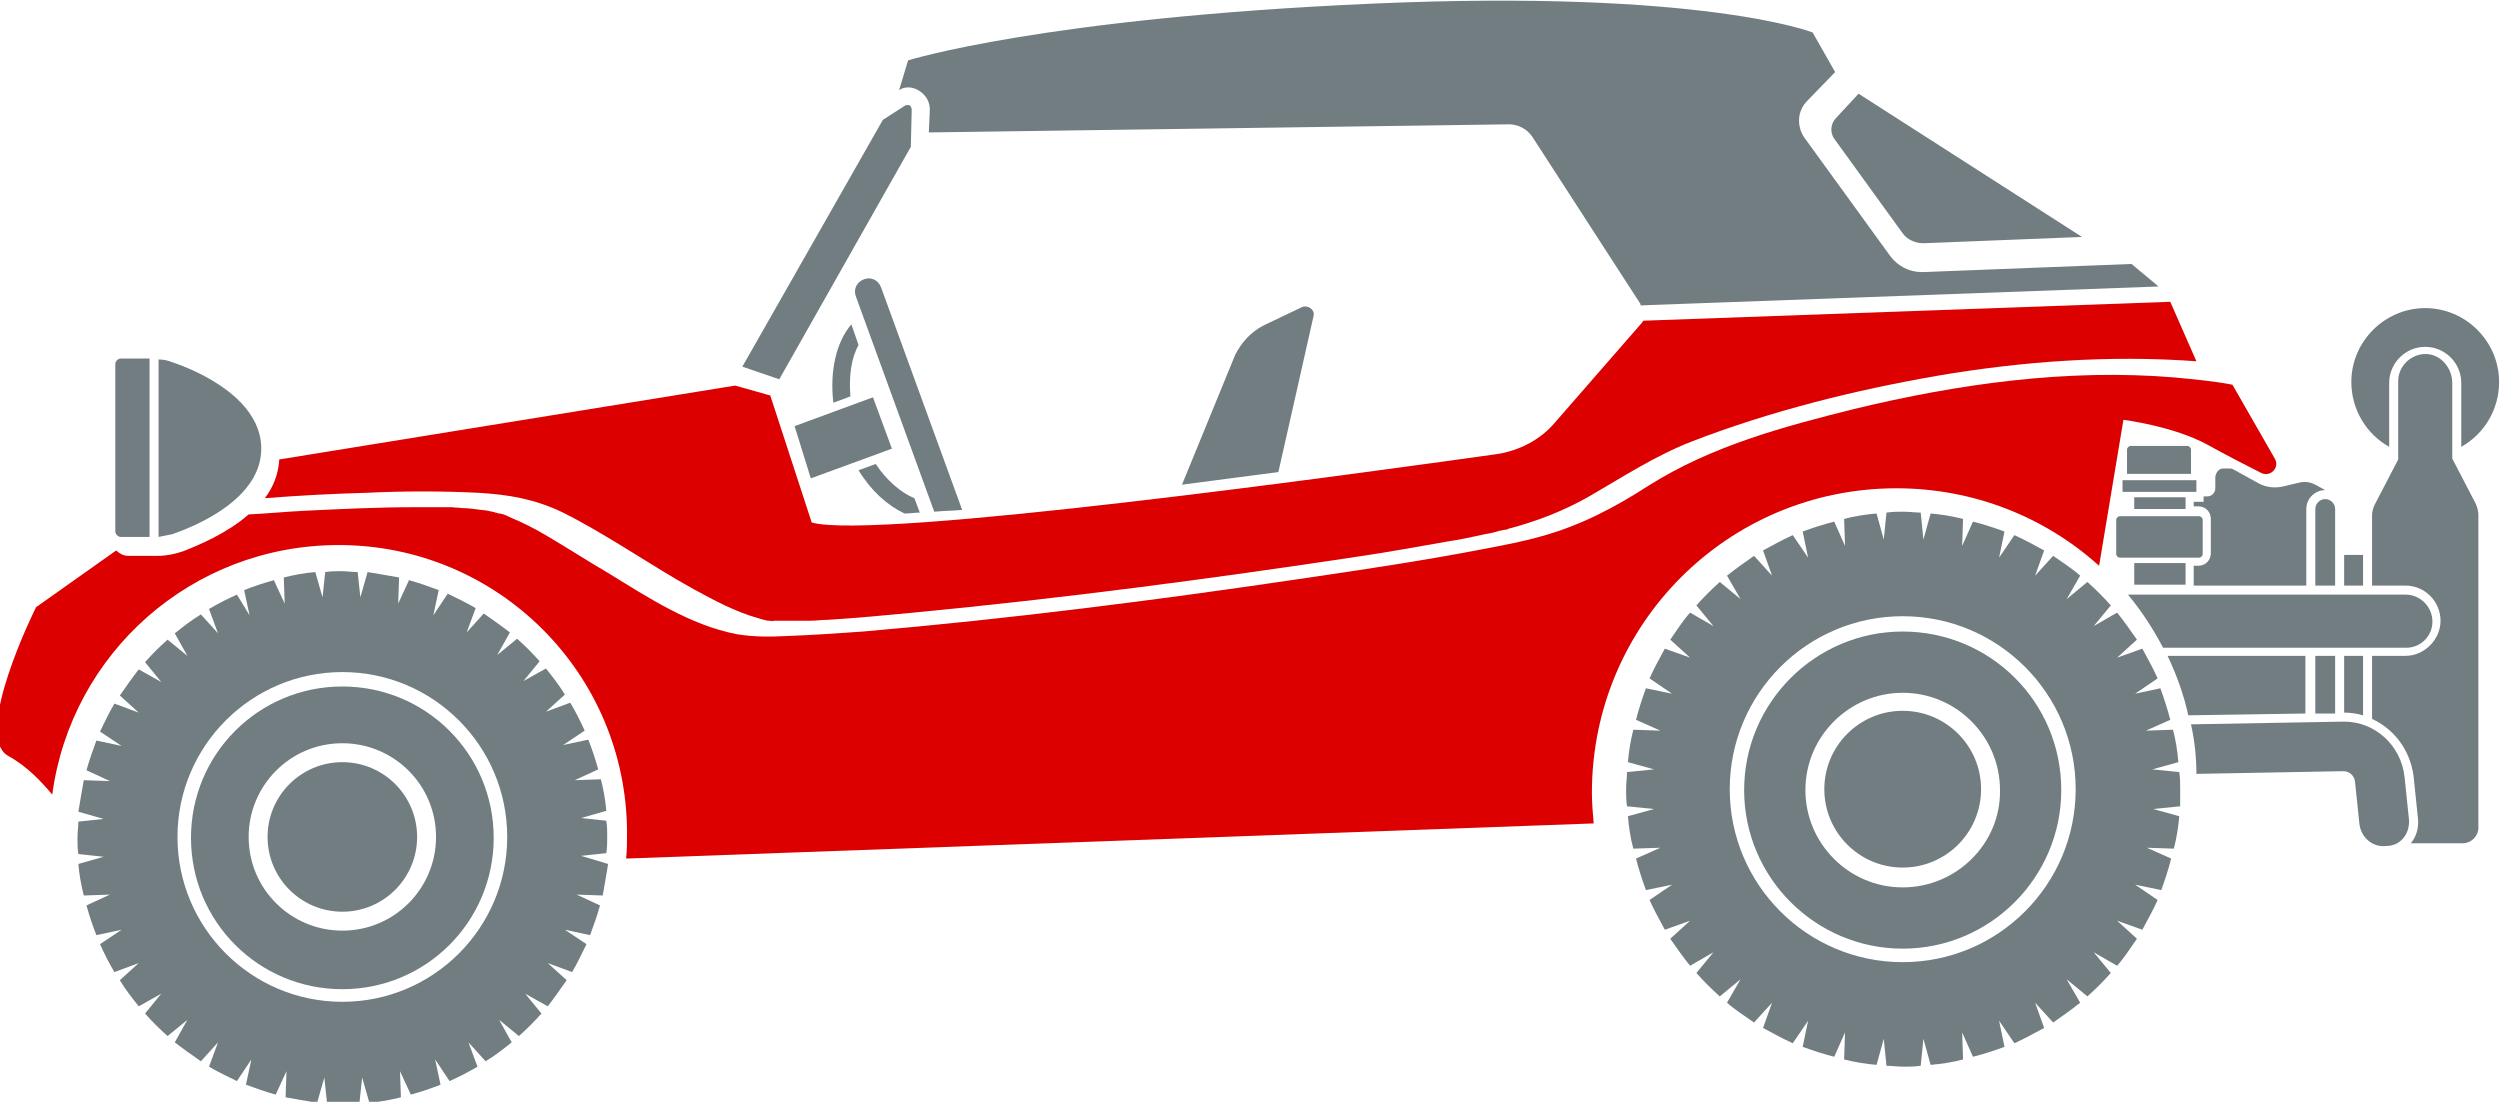
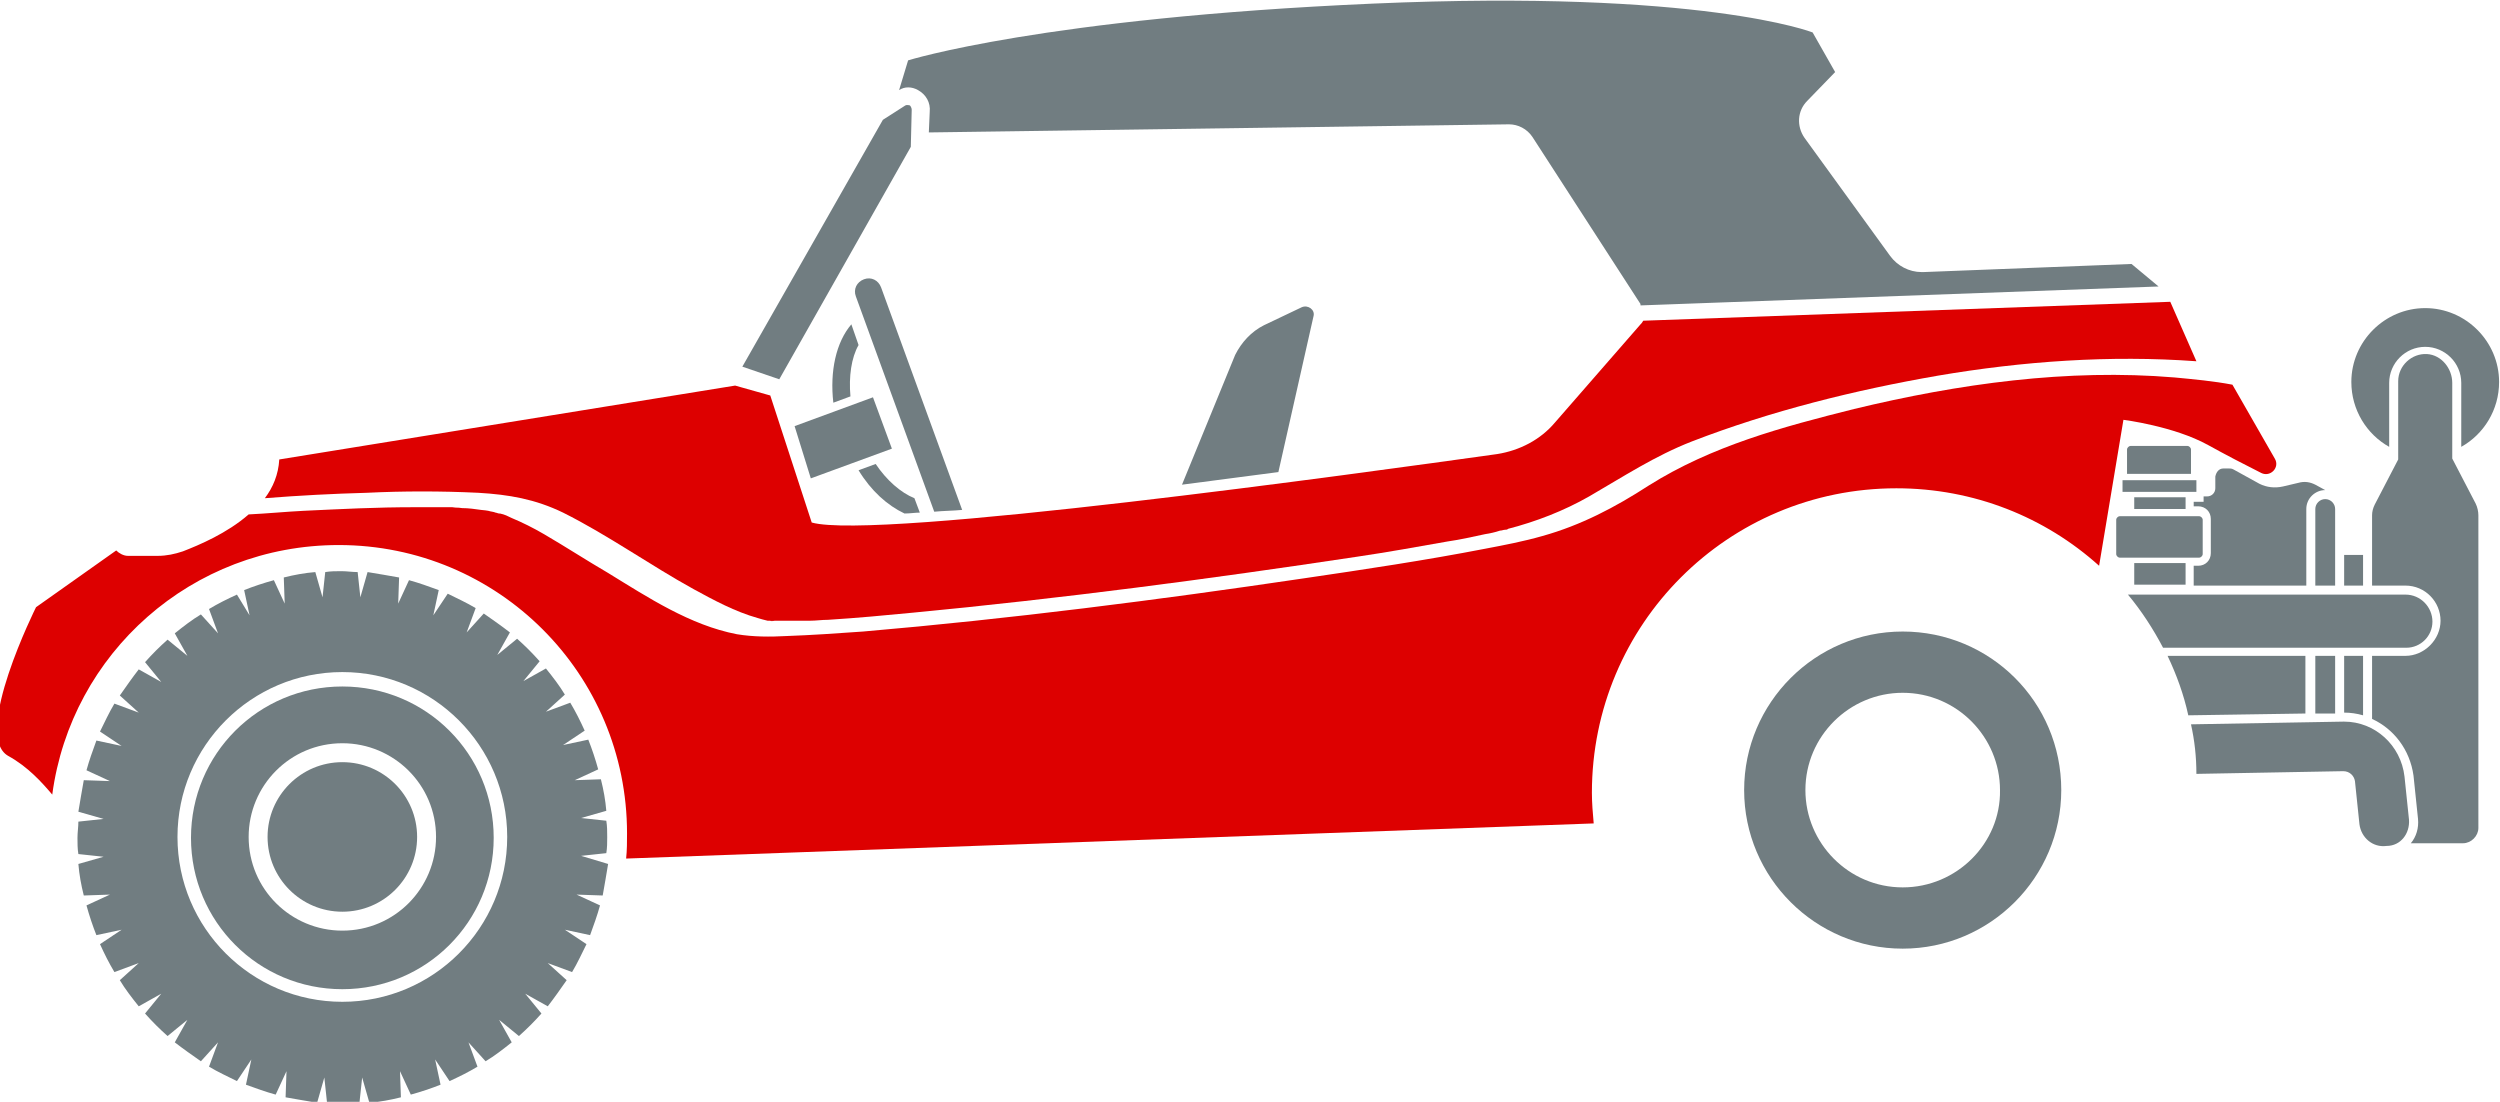
<svg xmlns="http://www.w3.org/2000/svg" viewBox="0 0 277.5 122.3">
-   <path fill="#717D81" d="M203.8 13.1c-.6.6-.7 1.6-.2 2.3l7.6 10.5c.5.7 1.4 1.1 2.3 1.1l17.6-.7-24.8-15.9-2.5 2.7z" />
  <g fill="#717D81">
    <path d="M38 76.2c-9.3 0-16.8 7.5-16.8 16.8s7.5 16.8 16.8 16.8 16.8-7.5 16.8-16.8S47.3 76.2 38 76.2zm0 27.1c-5.7 0-10.4-4.6-10.4-10.4 0-5.7 4.6-10.4 10.4-10.4 5.7 0 10.4 4.6 10.4 10.4 0 5.7-4.6 10.4-10.4 10.4z" />
    <circle cx="38" cy="92.9" r="8.3" />
  </g>
  <path fill="#717D81" d="M67.4 92.9c0-.6 0-1.2-.1-1.8l-2.8-.3 2.8-.8c-.1-1.2-.3-2.3-.6-3.5l-2.9.1 2.6-1.2c-.3-1.1-.7-2.3-1.1-3.3l-2.8.6 2.4-1.6c-.5-1.1-1-2.1-1.6-3.1l-2.7 1 2.1-1.9c-.6-1-1.3-1.9-2.1-2.9l-2.5 1.4 1.8-2.2c-.8-.9-1.6-1.7-2.5-2.5l-2.2 1.8 1.4-2.5c-.9-.7-1.9-1.4-2.9-2.1l-1.9 2.1 1-2.7c-1-.6-2.1-1.1-3.1-1.6l-1.6 2.4.6-2.8c-1.1-.4-2.2-.8-3.3-1.1L44.2 67l.1-2.9c-1.1-.2-2.3-.4-3.5-.6l-.8 2.8-.3-2.8c-.6 0-1.2-.1-1.8-.1-.6 0-1.2 0-1.8.1l-.3 2.8-.8-2.8c-1.2.1-2.3.3-3.5.6l.1 2.9-1.2-2.6c-1.1.3-2.3.7-3.3 1.1l.6 2.8-1.4-2.3c-1.1.5-2.1 1-3.1 1.6l1 2.7-1.9-2.1c-1 .6-1.9 1.3-2.9 2.1l1.4 2.5-2.2-1.8c-.9.8-1.7 1.6-2.5 2.5l1.8 2.2-2.5-1.4c-.7.9-1.4 1.9-2.1 2.9l2.1 1.9-2.7-1c-.6 1-1.1 2.1-1.6 3.1l2.4 1.6-2.8-.6c-.4 1.1-.8 2.2-1.1 3.3l2.6 1.2-2.9-.1c-.2 1.1-.4 2.3-.6 3.5l2.8.8-2.8.3c0 .6-.1 1.2-.1 1.8 0 .6 0 1.2.1 1.8l2.8.3-2.8.8c.1 1.2.3 2.3.6 3.5l2.9-.1-2.6 1.2c.3 1.1.7 2.3 1.1 3.3l2.8-.6-2.4 1.6c.5 1.1 1 2.1 1.6 3.1l2.7-1-2.1 1.9c.6 1 1.3 1.9 2.1 2.9l2.5-1.4-1.8 2.2c.8.9 1.6 1.7 2.5 2.5l2.2-1.8-1.4 2.5c.9.7 1.9 1.4 2.9 2.1l1.9-2.1-1 2.7c1 .6 2.1 1.1 3.1 1.6l1.6-2.4-.6 2.8c1.1.4 2.2.8 3.3 1.1l1.2-2.6-.1 2.9c1.1.2 2.3.4 3.5.6l.8-2.8.3 2.8c.6 0 1.2.1 1.8.1.6 0 1.2 0 1.8-.1l.3-2.8.8 2.8c1.2-.1 2.3-.3 3.5-.6l-.1-2.9 1.2 2.6c1.1-.3 2.3-.7 3.3-1.1l-.6-2.8 1.6 2.4c1.1-.5 2.1-1 3.1-1.6l-1-2.7 1.9 2.1c1-.6 1.9-1.3 2.9-2.1l-1.4-2.5 2.2 1.8c.9-.8 1.7-1.6 2.5-2.5l-1.8-2.2 2.5 1.4c.7-.9 1.4-1.9 2.1-2.9l-2.1-1.9 2.7 1c.6-1 1.1-2.1 1.6-3.1l-2.4-1.6 2.8.6c.4-1.1.8-2.2 1.1-3.3L64 99.3l2.9.1c.2-1.1.4-2.3.6-3.5l-3-.9 2.8-.3c.1-.6.1-1.2.1-1.8zM38 111.2c-10.1 0-18.3-8.2-18.3-18.3 0-10.1 8.2-18.3 18.3-18.3s18.3 8.2 18.3 18.3c0 10.1-8.2 18.3-18.3 18.3zM265.2 49.6v-7.1c0-2.2 1.8-4 4-4s4 1.8 4 4v7.1c2.5-1.4 4.2-4.1 4.2-7.2 0-4.5-3.7-8.2-8.2-8.2s-8.2 3.7-8.2 8.2c0 3.1 1.7 5.8 4.2 7.2zM259.2 65v-8.5c0-.6-.5-1.1-1.1-1.1s-1.1.5-1.1 1.1V65h2.2zM257 72.8v6.4h2.2v-6.4z" />
  <path fill="#717D81" d="M274.8 55.9l-2.6-5v-8.4c0-1.6-1.2-3.1-2.8-3.2-1.7-.1-3.2 1.3-3.2 3V51l-2.6 5c-.2.4-.3.8-.3 1.2V65h3.7c2.2 0 3.9 1.8 3.9 3.9s-1.8 3.9-3.9 3.9h-3.7v7c2.4 1.1 4.2 3.4 4.6 6.3l.5 4.8c.1 1-.2 2-.8 2.7h5.8c.9 0 1.7-.8 1.7-1.7V57.2c0-.4-.1-.9-.3-1.3zM244.1 61.9h-8.8c-.2 0-.4-.2-.4-.4v-3.8c0-.2.2-.4.4-.4h8.8c.2 0 .4.2.4.4v3.8c0 .2-.2.4-.4.4zM236.9 55.2h5.7v1.3h-5.7zM235.6 53.3h8.2v1.3h-8.2zM243.3 52.6h-7.2v-2.7c0-.2.2-.4.4-.4h6.3c.2 0 .4.2.4.4v2.7zM236.9 62.5h5.7v2.4h-5.7z" />
  <path fill="#717D81" d="M267 66h-30.8c1.5 1.8 2.8 3.8 3.9 5.9h27c1.6 0 2.9-1.3 2.9-2.9s-1.3-3-3-3z" />
  <g fill="#717D81">
    <path d="M262.3 61.6h-2.1V65h2.1v-3.4zM244.8 55.7h-1.3v.5h.5c.8 0 1.4.6 1.4 1.4v3.8c0 .8-.6 1.4-1.4 1.4h-.5V65H256v-8.5c0-1.2 1-2.1 2.1-2.1l-1.1-.6c-.6-.3-1.2-.4-1.9-.2l-1.7.4c-.9.2-1.8.1-2.6-.3l-2.9-1.6c-.2-.1-.3-.1-.5-.1h-.6c-.5 0-.8.4-.9.9v1.3c0 .5-.4.9-.9.9h-.4v.6zM262.3 72.8h-2.1v6.3c.7 0 1.4.1 2.1.3v-6.6zM240.6 72.8c1 2.1 1.8 4.3 2.3 6.6l13-.2v-6.4h-15.3z" />
  </g>
  <path fill="#717D81" d="M267.4 91l-.5-4.8c-.4-3.5-3.3-6.1-6.7-6.1h-.1l-16.9.3c.4 1.8.6 3.6.6 5.5l16.3-.3c.7 0 1.2.5 1.3 1.1l.5 4.8c.2 1.5 1.5 2.6 3 2.4 1.6 0 2.6-1.4 2.5-2.9zM101.9 10c.9.5 1.4 1.4 1.3 2.4l-.1 2.3 64.4-.9c1 0 2 .5 2.6 1.4L182 33.6c.1.1.1.2.1.3l57.5-2.1-3-2.5-23.1.9h-.2c-1.4 0-2.7-.7-3.5-1.8l-9.5-13.1c-.9-1.3-.8-3 .3-4.1l3.1-3.2-2.5-4.4S189-1.2 152.4.4s-51.6 6.3-51.6 6.3l-1 3.3c.6-.4 1.4-.4 2.1 0z" />
  <path fill="#717D81" d="M86.5 42.1l14.6-25.8.1-4.1c0-.3-.2-.5-.2-.5-.1 0-.3-.1-.5 0L98 13.3 82.4 40.7l4.1 1.4z" />
  <g fill="#717D81">
-     <path d="M16.6 39.8h-3.2c-.3 0-.6.3-.6.6V59c0 .3.3.6.6.6h3.2V39.8zM19.1 40.2c-.5-.2-1-.3-1.5-.3v19.7l1.5-.3c2.9-1 9.9-4 9.9-9.5s-6.9-8.6-9.9-9.6z" />
-   </g>
+     </g>
  <g fill="#D00">
    <path d="M40.7 54.7c4.1-.2 8.2-.2 12.4 0 3.4.2 6.3.7 9.4 2.2 5 2.5 9.6 5.8 14.5 8.5 2.2 1.2 4.6 2.5 7.1 3.2.3.1.7.2 1.1.3h.3c.1.1.4 0 .5 0h-.1c-.2 0-.7-.1 0 0h3c.3 0 .2 0 0 0h-.2H89.9c.7 0 1.3-.1 2-.1 3.2-.2 6.4-.5 9.5-.8 16.7-1.6 32.6-3.7 49.2-6.2 3.4-.5 6.7-1.1 10.1-1.7 1.4-.2 2.7-.5 4.1-.8.6-.1 1.1-.2 1.7-.4.2 0 .4-.1.6-.1.1 0 .2 0 .3-.1 3.1-.8 6.2-2 9-3.6 3.8-2.2 7.3-4.5 11.4-6.1 8.8-3.4 18.1-5.7 27.3-7.3 9.4-1.6 19.1-2.3 28.7-1.6l-2.9-6.6-58.5 2.1c-.1.2-.2.3-.3.4l-9.5 10.9c-1.6 1.9-3.9 3.1-6.4 3.5-15 2.1-69 9.6-76.1 7.6l-4.6-14.1-3.9-1.1L31 51c-.1 1.7-.7 3.1-1.6 4.3 3.8-.3 7.6-.5 11.3-.6z" />
    <path d="M166.8 58.8c-.1.1-.1.1 0 0z" />
    <path d="M247.8 42.7c-2.1-.4-4.3-.6-6.4-.8-11.9-1-24 .7-35.6 3.5-8 2-15.8 4.1-22.8 8.5-3.7 2.4-7.5 4.4-11.8 5.6-2.1.6-4.2 1-6.3 1.4-6.7 1.3-13.4 2.3-20.2 3.3-16.2 2.4-32.6 4.5-48.9 5.9-2.8.2-5.7.4-8.5.5-1.8.1-3.7.1-5.5-.2-5.2-1-9.9-4.1-14.3-6.8-2.4-1.4-4.7-2.9-7.1-4.3-1.2-.7-2.4-1.3-3.6-1.8-.4-.2-.8-.4-1.3-.5h-.1c-.1 0-.3-.1-.4-.1-.2-.1-.5-.1-.8-.2 0 0-.6-.1-.8-.1-.7-.1-1.4-.2-2.1-.2-.7-.1-.4 0-1.1-.1h-4.1c-4.4 0-8.1.2-12.4.4-2 .1-4 .3-6.1.4-2.4 2.1-5.5 3.4-7.3 4.1-.9.3-1.8.5-2.8.5h-3.3c-.5 0-1-.3-1.3-.6L4 67.4S-3.1 81.6.9 83.9c2.2 1.2 3.8 3 4.9 4.3 2.1-15.7 15.5-27.7 31.8-27.7 17.7 0 32 14.3 32 32 0 .9 0 1.9-.1 2.8l107.4-3.9c-.1-1.1-.2-2.3-.2-3.4 0-18.7 15.1-33.8 33.8-33.8 8.6 0 16.5 3.2 22.5 8.6l2.7-16.2s5.6.7 9.4 2.8c1.8 1 4.1 2.2 5.9 3.1 1 .5 2.1-.6 1.5-1.6l-4.7-8.2z" />
  </g>
  <path fill="#717D81" d="M141.9 52.4l3.9-17.3c.2-.7-.6-1.3-1.3-1l-4.2 2c-1.4.7-2.5 1.9-3.2 3.3l-5.9 14.4 10.7-1.4zM94.4 44c-.2-2.2.1-4.3.9-5.7l-.8-2.3c-1.7 2-2.4 5.2-2 8.7l1.9-.7zM90 53.1l9-3.3-2.1-5.7-8.7 3.2zM103.7 56.8c1-.1 2.1-.1 3.1-.2l-9-24.7c-.3-.8-1.1-1.2-1.9-.9-.8.3-1.2 1.1-.9 1.9l8.7 23.9zM100.4 57c.6 0 1.2-.1 1.7-.1l-.6-1.6c-1.5-.6-3.1-2-4.3-3.8l-1.9.7c1.4 2.3 3.2 3.9 5.1 4.8z" />
  <g fill="#717D81">
    <path d="M211.2 70.1c-9.7 0-17.6 7.9-17.6 17.6 0 9.7 7.9 17.6 17.6 17.6s17.6-7.9 17.6-17.6c0-9.8-7.9-17.6-17.6-17.6zm0 28.4c-6 0-10.8-4.9-10.8-10.8 0-6 4.9-10.8 10.8-10.8 6 0 10.8 4.9 10.8 10.8.1 5.9-4.8 10.8-10.8 10.8z" />
-     <circle cx="211.2" cy="87.6" r="8.7" />
  </g>
-   <path fill="#717D81" d="M242 87.6c0-.6 0-1.2-.1-1.9l-3-.3 2.9-.8c-.1-1.2-.3-2.5-.6-3.6l-3 .1 2.7-1.2c-.3-1.2-.7-2.4-1.1-3.5l-2.8.6 2.5-1.7c-.5-1.1-1.1-2.2-1.7-3.3l-2.8 1 2.2-2c-.7-1-1.4-2-2.2-3l-2.6 1.5 1.9-2.3c-.8-.9-1.7-1.8-2.6-2.6l-2.3 1.9 1.5-2.6c-.9-.8-2-1.5-3-2.2l-2 2.2 1-2.8c-1.1-.6-2.2-1.2-3.3-1.7l-1.7 2.5.6-2.9c-1.1-.4-2.3-.8-3.5-1.1l-1.2 2.7.1-3c-1.2-.3-2.4-.5-3.6-.6l-.8 2.9-.3-3c-.6 0-1.2-.1-1.9-.1-.6 0-1.2 0-1.9.1l-.3 3-.8-2.9c-1.2.1-2.5.3-3.6.6l.1 3-1.2-2.7c-1.2.3-2.4.7-3.5 1.1l.6 2.9-1.7-2.5c-1.1.5-2.2 1.1-3.3 1.7l1 2.8-2-2.2c-1 .7-2 1.4-3 2.2l1.5 2.6-2.3-1.9c-.9.8-1.8 1.7-2.6 2.6l1.9 2.3-2.6-1.5c-.8.9-1.5 2-2.2 3l2.2 2-2.8-1c-.6 1.1-1.2 2.2-1.7 3.3l2.5 1.7-2.9-.6c-.4 1.1-.8 2.3-1.1 3.5l2.7 1.2-3-.1c-.3 1.2-.5 2.4-.6 3.6l2.9.8-3 .3c0 .6-.1 1.2-.1 1.9 0 .6 0 1.2.1 1.9l3 .3-2.9.8c.1 1.2.3 2.5.6 3.6l3-.1-2.7 1.2c.3 1.2.7 2.4 1.1 3.5l2.9-.6-2.5 1.7c.5 1.1 1.1 2.2 1.7 3.3l2.8-1-2.2 2c.7 1 1.4 2 2.2 3l2.6-1.5-1.9 2.3c.8.9 1.7 1.8 2.6 2.6l2.3-1.9-1.5 2.6c.9.8 2 1.5 3 2.2l2-2.2-1 2.8c1.1.6 2.2 1.2 3.3 1.7l1.7-2.5-.6 2.9c1.1.4 2.3.8 3.5 1.1l1.2-2.7-.1 3c1.2.3 2.4.5 3.6.6l.8-2.9.3 3c.6 0 1.2.1 1.9.1.6 0 1.2 0 1.9-.1l.3-3 .8 2.9c1.2-.1 2.5-.3 3.6-.6l-.1-3 1.2 2.7c1.2-.3 2.4-.7 3.5-1.1l-.6-2.9 1.7 2.5c1.1-.5 2.2-1.1 3.3-1.7l-1-2.8 2 2.2c1-.7 2-1.4 3-2.2l-1.5-2.6 2.3 1.9c.9-.8 1.8-1.7 2.6-2.6l-1.9-2.3 2.6 1.5c.8-.9 1.5-2 2.2-3l-2.2-2 2.8 1c.6-1.1 1.2-2.2 1.7-3.3l-2.5-1.7 2.9.6c.4-1.1.8-2.3 1.1-3.5l-2.7-1.2 3 .1c.3-1.2.5-2.4.6-3.6l-2.9-.8 3-.3v-1.9zm-30.8 19.2c-10.6 0-19.2-8.6-19.2-19.2s8.6-19.2 19.2-19.2 19.2 8.6 19.2 19.2-8.6 19.2-19.2 19.2z" />
</svg>